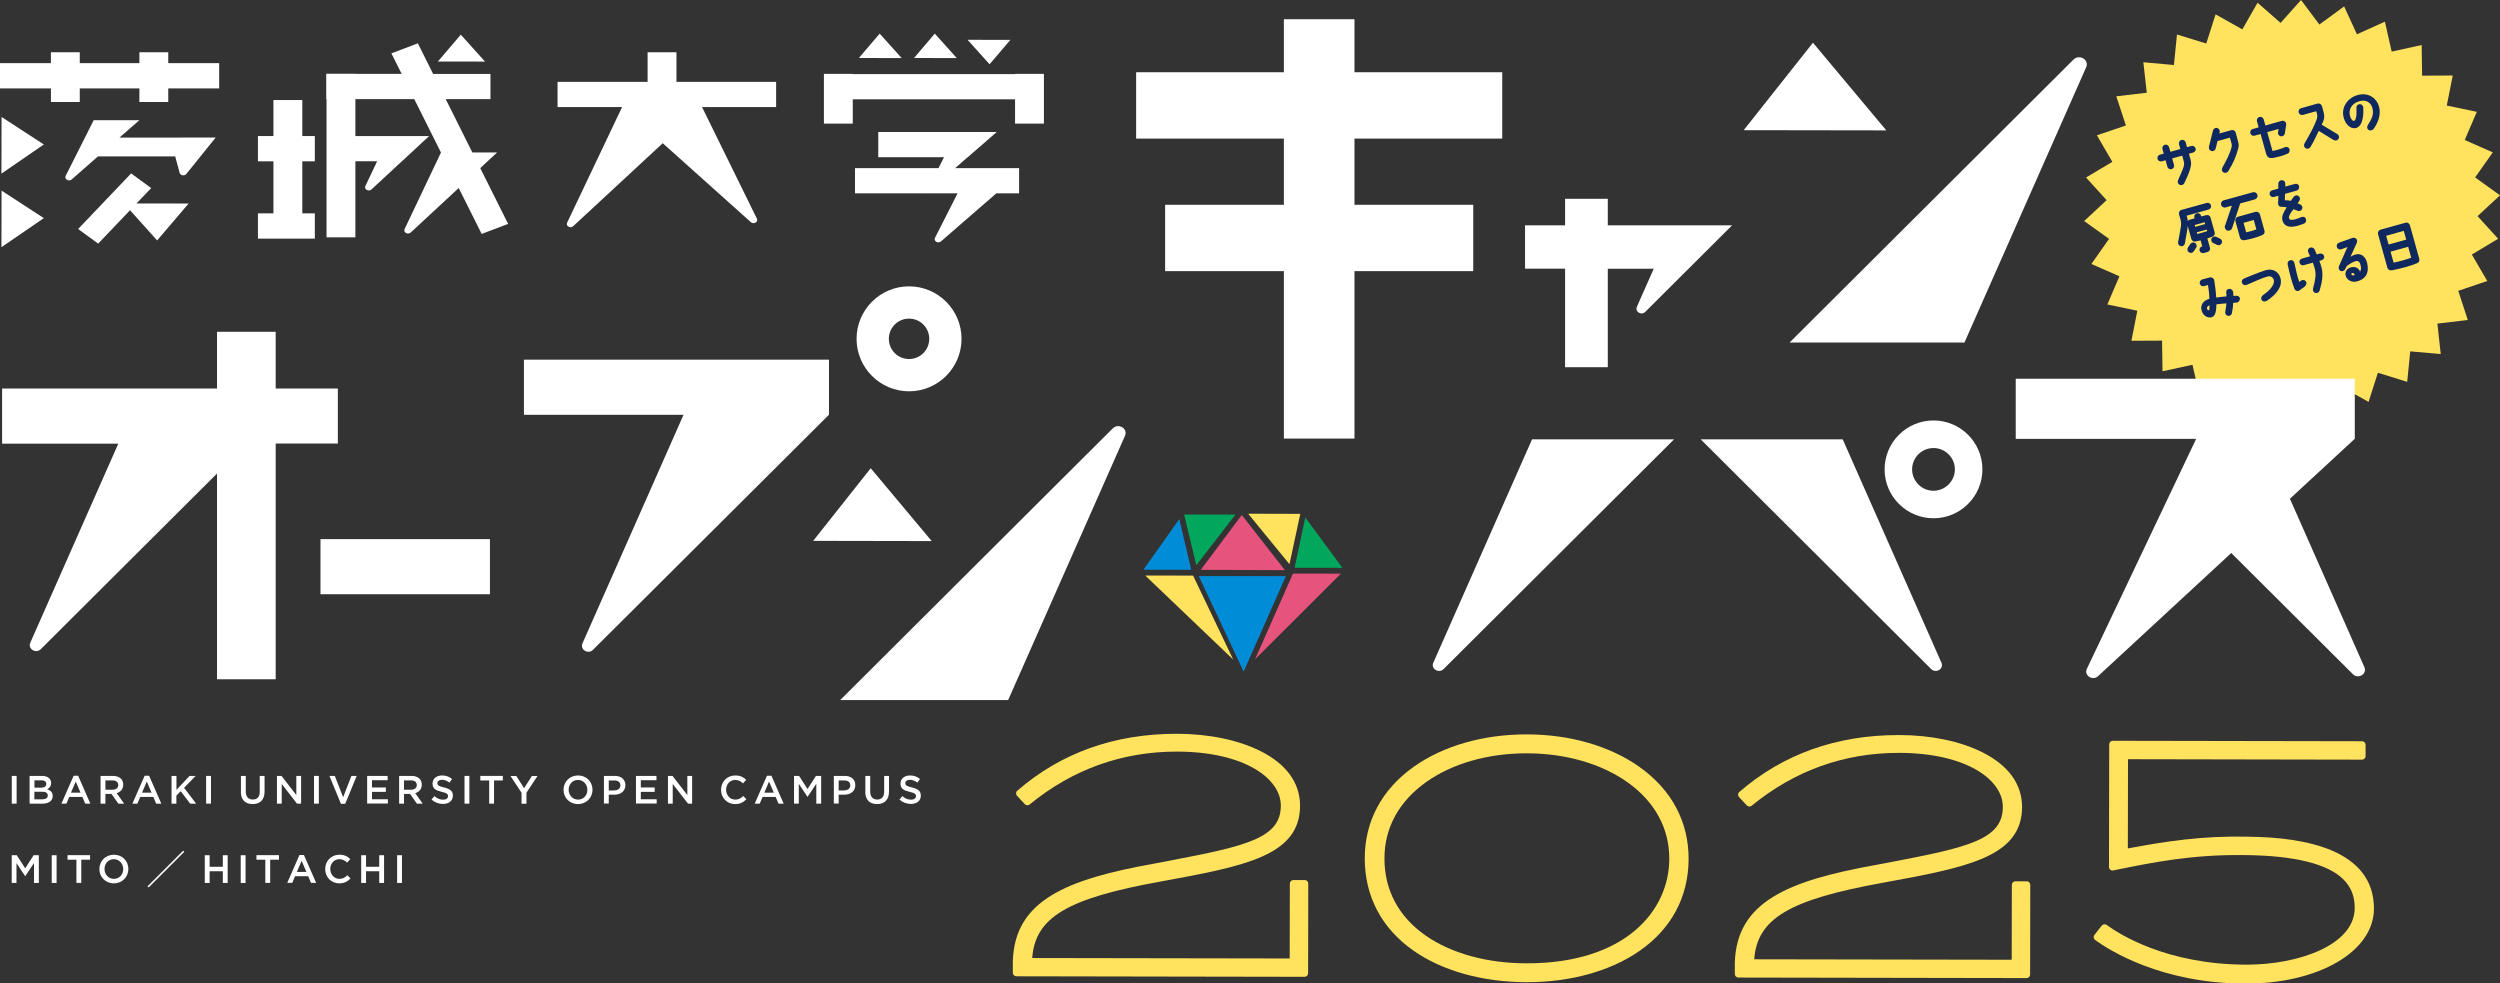
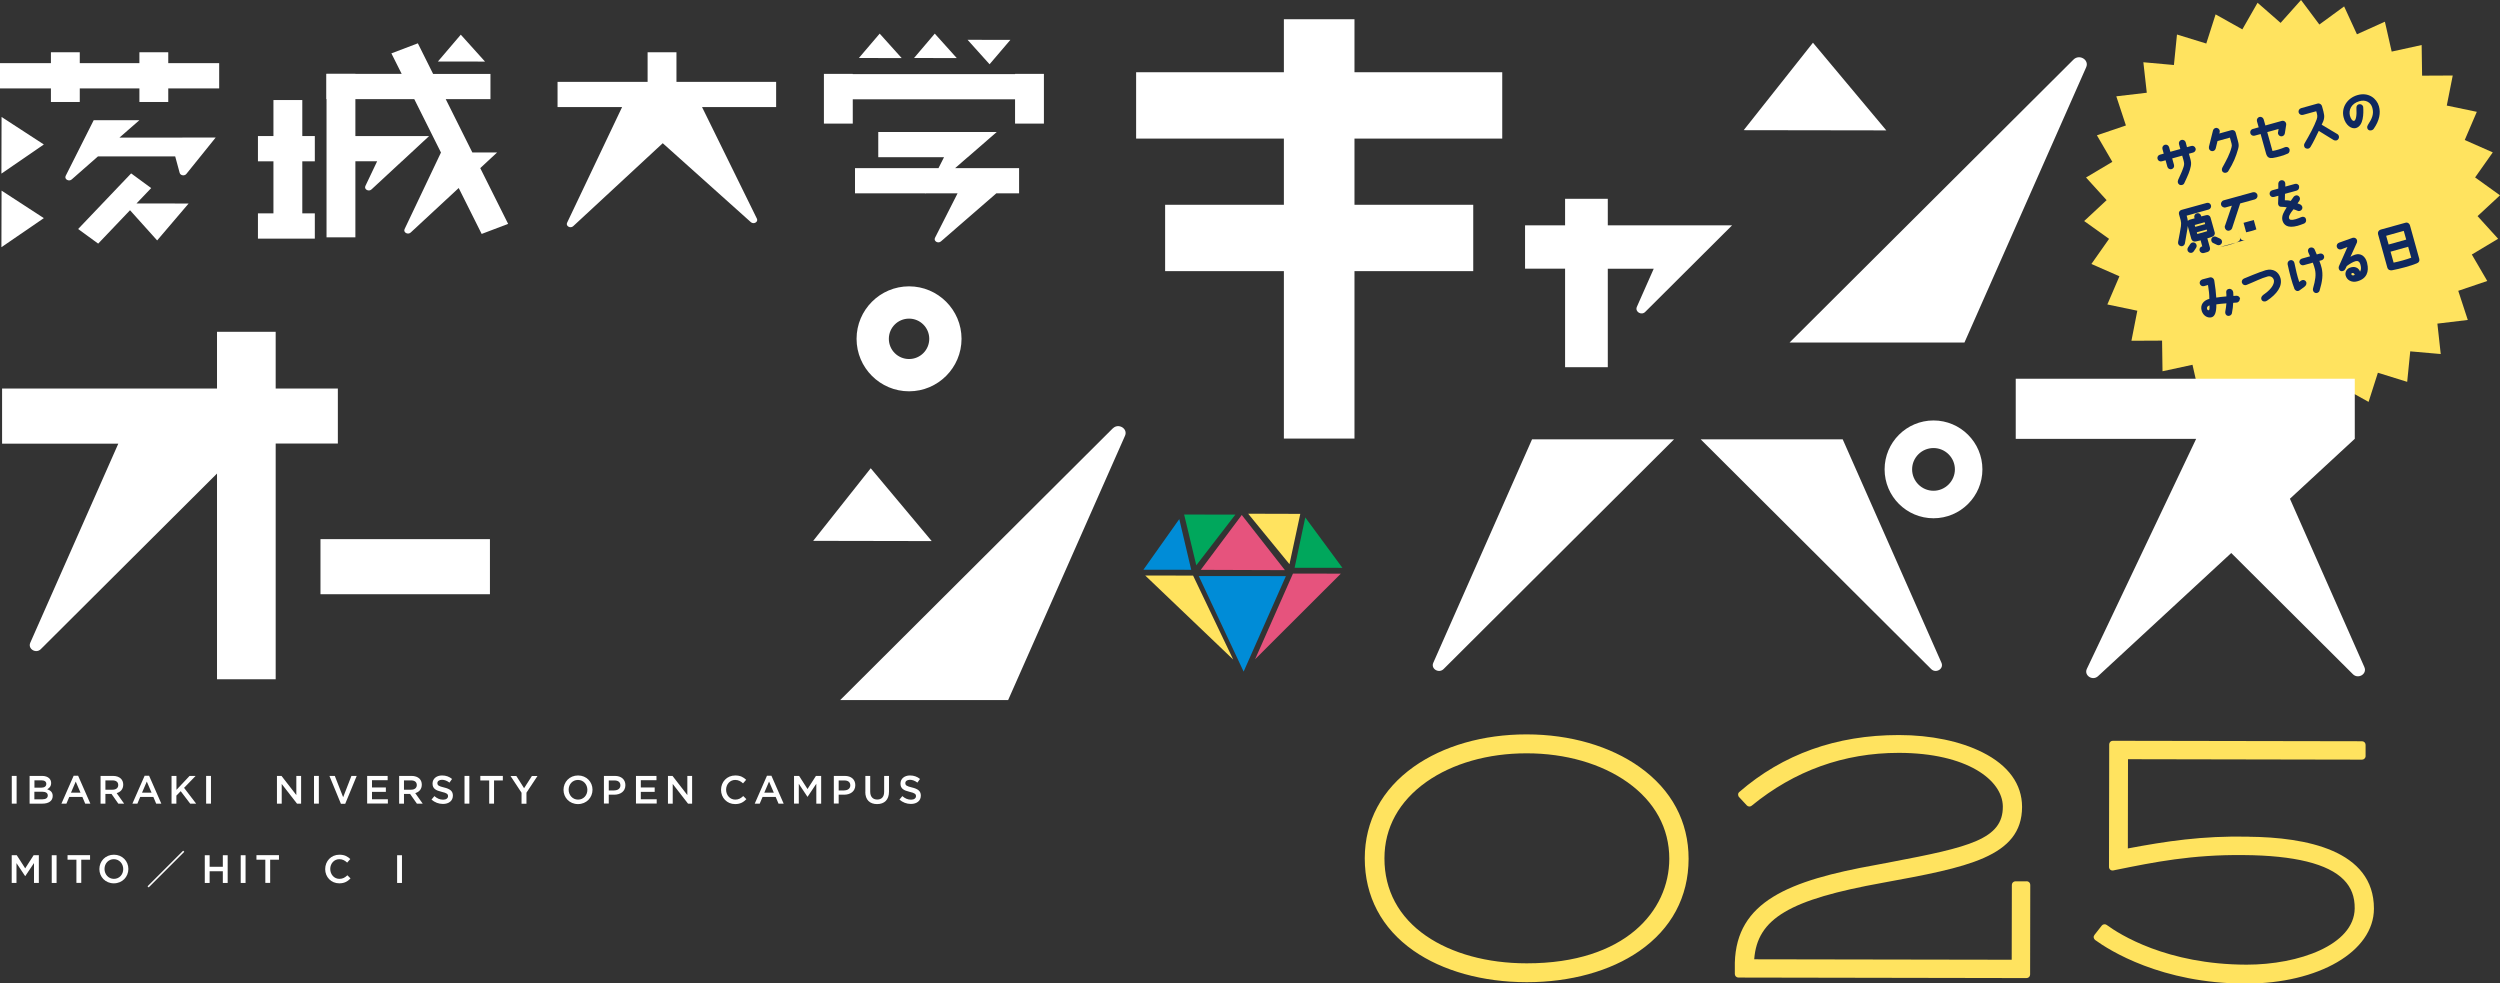
<svg xmlns="http://www.w3.org/2000/svg" id="b" data-name="レイヤー 2" width="335.35" height="131.92" viewBox="0 0 335.35 131.92">
  <rect x="0" y="0" width="335.35" height="131.92" fill="#333333" stroke="none" />
  <g id="c" data-name="layout">
    <g>
      <polygon points="334.38 20.44 332.01 23.8 335.35 26.2 332.34 28.99 335.1 32.03 331.57 34.14 333.64 37.69 329.75 39.01 331.03 42.92 326.95 43.41 327.4 47.49 323.31 47.13 322.9 51.22 318.97 50 317.72 53.91 314.13 51.91 312.09 55.48 308.99 52.77 306.26 55.84 303.8 52.55 300.48 54.98 298.76 51.25 295.01 52.93 294.1 48.93 290.08 49.8 290.02 45.69 285.91 45.71 286.7 41.68 282.68 40.84 284.3 37.06 280.54 35.41 282.91 32.04 279.57 29.65 282.58 26.85 279.82 23.81 283.35 21.71 281.28 18.15 285.17 16.83 283.88 12.92 287.97 12.44 287.51 8.35 291.61 8.72 292.02 4.63 295.95 5.84 297.2 1.93 300.79 3.94 302.83 .37 305.92 3.07 308.66 0 311.12 3.29 314.44 .86 316.16 4.6 319.91 2.91 320.82 6.92 324.84 6.04 324.9 10.15 329.01 10.13 328.21 14.16 332.24 15 330.62 18.78 334.38 20.44" style="fill: #ffe35f;" />
      <g>
        <path d="M294.52,19.89c.07.24-.08.5-.32.57l-.58.16.18.65c.12.42.14.65.08,1-.14.71-.38,1.24-.89,2.32-.11.23-.42.31-.65.18-.22-.13-.27-.41-.16-.65.35-.78.54-1.16.73-1.75.11-.36.08-.5-.03-.93l-.16-.56-1.34.37.24.87c.07.25-.07.5-.32.57-.24.07-.5-.07-.57-.32l-.24-.87-.51.14c-.25.07-.5-.08-.57-.32-.07-.25.07-.5.32-.57l.51-.14-.17-.62c-.07-.24.08-.5.32-.57.25-.07.5.08.57.32l.17.62,1.34-.37-.18-.65c-.07-.24.08-.5.32-.57.25-.07.51.08.58.32l.17.65.58-.16c.24-.07.5.07.57.32Z" style="fill: #0f285e;" />
        <path d="M296.3,19.71l.55-2.21c.06-.24.32-.4.56-.33.25.06.4.32.34.56l-.06.18,1.62-.45c.2-.05.49,0,.59.35,0,.01.28,1.04.28,1.04.14.51.16.71.04,1.13-.3,1.08-.64,1.88-1.32,2.98-.14.22-.45.29-.66.16-.22-.13-.25-.42-.13-.64.54-.98.99-1.8,1.23-2.73.05-.17.05-.3,0-.49l-.22-.8-1.66.46-.25,1.01c-.07.25-.32.4-.57.33-.24-.06-.39-.31-.33-.56Z" style="fill: #0f285e;" />
        <path d="M305.58,17.73l.07-.43-1.52.42.7,2.53c.5-.08,1.15-.28,1.63-.49.23-.1.49-.06.62.17.12.22.04.56-.19.67-.59.27-1.39.49-2.02.59-.42.06-.75-.04-.9-.59l-.73-2.62-.81.22c-.25.07-.5-.08-.57-.32-.07-.25.07-.51.32-.58l.8-.22-.23-.81c-.07-.25.08-.51.32-.58.25-.07.51.08.58.33l.23.81,2.19-.61c.34-.1.64.19.6.52l-.18,1.14c-.03.25-.27.44-.52.41-.23-.03-.44-.24-.4-.54Z" style="fill: #0f285e;" />
        <path d="M309.28,19.89c-.22-.13-.28-.43-.15-.65.71-1.21,1.29-2.29,1.63-3.22.15-.41.07-.66-.06-1.1l-1.78.49c-.25.07-.51-.08-.58-.32-.07-.25.08-.51.33-.58l2.18-.61c.27-.08.57.08.64.4.28,1.01.38,1.32.16,1.95,0,0-.08.18-.22.48l2.11,1.26c.22.13.28.43.14.65-.14.22-.41.27-.64.15l-2-1.23c-.34.7-.73,1.53-1.12,2.17-.14.22-.42.29-.64.15Z" style="fill: #0f285e;" />
        <path d="M318.23,14.48c-.19-.75-.9-1.16-1.76-.9-1.08.32-1.44,1.17-1.25,1.94.12.44.34.73.56.69.23-.05.38-.68.31-1.72-.02-.26.12-.47.37-.51.27-.04.52.13.54.39.06.83.05,2.52-.98,2.81-.59.16-1.38-.36-1.65-1.44-.33-1.3.47-2.57,1.85-2.98,1.5-.44,2.6.46,2.89,1.49.25.89.08,1.92-.71,3.04-.15.21-.49.28-.7.13-.17-.12-.24-.4-.07-.66.58-.89.82-1.48.6-2.28Z" style="fill: #0f285e;" />
        <path d="M292.53,33.01c-.25-.05-.41-.29-.36-.55.11-.56.32-1.67.38-2.11.04-.34.03-.55-.03-.79,0,0-.11-.39-.23-.83-.07-.24.08-.5.32-.57l3.4-.94c.25-.07.5.07.57.32.07.24-.07.5-.32.57l-2.94.82.07.26c.04.17.07.32.09.45.06-.08.14-.14.24-.17.23-.06.66-.18.66-.18t0-.01l-.03-.1c-.07-.24.08-.5.33-.57.24-.07.5.08.57.32l.03.1h0s.44-.11.67-.17c.24-.07.5.07.57.32l.56,2c.07.24-.08.48-.32.57-.23.09-.42.16-.67.22,0,0,.28,1.01.35,1.26.07.24-.07.5-.32.57l-.49.14c-.25.07-.51-.08-.58-.32-.07-.25.08-.5.33-.57h.03s-.22-.81-.22-.81c-.28.08-.38.1-.63.15-.31.07-.54-.08-.62-.35l-.48-1.73c0,.08-.01.17-.02.26l-.36,2.09c-.05.25-.3.42-.55.37ZM293.61,33.84c-.21-.15-.25-.44-.11-.65l.32-.48c.15-.21.45-.26.65-.11.21.15.25.44.11.65l-.32.48c-.15.21-.45.26-.65.1ZM294.47,30.43l1.33-.37-.07-.25-1.33.37.07.25ZM294.74,31.39c.34-.08,1.02-.28,1.33-.38l-.06-.22-1.33.37.06.22ZM297.78,32c.24.1.35.38.25.61-.1.24-.38.35-.61.25l-.52-.25c-.24-.09-.35-.37-.25-.61.1-.23.37-.34.61-.24l.52.24Z" style="fill: #0f285e;" />
-         <path d="M298.47,30.26l.91-2.67-.82.23c-.27.08-.55-.08-.62-.34s.08-.54.35-.61l3.91-1.08c.26-.07.54.08.61.35.07.26-.08.53-.35.61l-1.96.54-1.08,3.3c-.08.26-.38.42-.64.34-.26-.08-.41-.38-.33-.65ZM301.11,32.22c-.33.06-.56-.08-.64-.35l-.61-2.19c-.07-.26.08-.54.35-.61.57-.16,1.5-.42,2.33-.65.26-.07.54.08.61.35l.6,2.16c.07.26,0,.48-.34.63-.81.33-1.56.53-2.3.65ZM301.31,31.16c.38-.08.96-.23,1.36-.39l-.35-1.26-1.37.38.35,1.27Z" style="fill: #0f285e;" />
+         <path d="M298.47,30.26l.91-2.67-.82.23c-.27.08-.55-.08-.62-.34s.08-.54.35-.61l3.91-1.08c.26-.07.54.08.61.35.07.26-.08.53-.35.61l-1.96.54-1.08,3.3c-.08.26-.38.42-.64.34-.26-.08-.41-.38-.33-.65ZM301.11,32.22c-.33.06-.56-.08-.64-.35l-.61-2.19l.6,2.16c.07.26,0,.48-.34.63-.81.33-1.56.53-2.3.65ZM301.31,31.16c.38-.08.96-.23,1.36-.39l-.35-1.26-1.37.38.35,1.27Z" style="fill: #0f285e;" />
        <path d="M308.39,25c.07.25-.08.5-.32.57l-1.56.43-.02.86c.25.01.49,0,.79.09.12-.18.26-.36.39-.55.12-.15.41-.3.67-.1.2.15.24.45.08.66-.08.11-.16.22-.23.32.09.05.31.1.4.16.22.13.32.39.21.61-.12.23-.4.34-.63.21-.13-.07-.4-.14-.52-.19-.19.23-.43.54-.57.87-.05.12-.06.26-.02.36.06.21.32.26.89.1.27-.08.52-.18.72-.27.23-.1.52-.06.62.18.12.26.05.55-.23.68-.24.09-.54.21-.86.3-1.37.37-1.85-.12-2.03-.7-.08-.3-.04-.61.09-.92.1-.24.27-.53.48-.86-.21-.03-.49-.08-.7-.07-.38.02-.46-.3-.46-.45l.04-1.03-.59.16c-.25.07-.5-.07-.57-.32s.07-.5.32-.57l.83-.23v-.68c.02-.26.23-.46.49-.45.26,0,.45.22.45.47v.39s1.3-.36,1.3-.36c.24-.07.5.07.57.32Z" style="fill: #0f285e;" />
        <path d="M300.45,40.1c0,.25-.19.48-.45.49-.16,0-.29.01-.44.03-.02.42-.06.88-.17,1.39-.05.26-.32.42-.57.35-.25-.06-.37-.32-.32-.57.08-.41.12-.73.15-1.1-.51.04-1,.08-1.35.14.02,1.14-.24,1.62-.64,1.73-.51.14-1.1-.19-1.31-.82-.28-.86.25-1.45,1.01-1.65,0-.65-.07-1.16-.18-1.86l-.53.15c-.24.07-.5-.08-.57-.32-.07-.25.08-.5.34-.58l.98-.26c.32-.09.6.15.63.46.14.83.22,1.62.26,2.24.39-.06.84-.12,1.36-.16,0-.22,0-.33-.02-.48-.03-.17,0-.47.38-.53.25-.04.51.16.55.42.02.18.03.36.03.53.15-.01.27-.03.41-.03.26-.01.47.18.49.44ZM296.38,40.97c-.25.06-.39.26-.33.46.04.14.14.22.26.18.07-.02.1-.36.08-.65Z" style="fill: #0f285e;" />
        <path d="M300.74,37.97c-.09-.24.03-.51.27-.61,0,0,2.21-.93,2.92-1.12.98-.26,1.73.21,1.97,1.06.3,1.08-.46,2.14-1.81,3.04-.23.16-.57.14-.72-.11-.11-.2-.06-.47.23-.68,1.36-.92,1.5-1.68,1.41-2-.09-.32-.4-.57-.81-.47-.87.23-1.75.7-2.85,1.14-.24.1-.51-.02-.6-.26Z" style="fill: #0f285e;" />
        <path d="M307.75,38.67c-.27-.65-.66-2.11-.89-3.22-.05-.25.12-.5.36-.55.25-.06.5.11.55.36.18.88.37,1.74.65,2.57.07-.06.16-.13.23-.18.22-.14.49-.14.66.1.16.23.05.53-.15.68-.18.13-.49.39-.73.54-.25.16-.55.04-.69-.29ZM308.45,35.26c-.07-.24.08-.5.32-.57l1.1-.31c-.08-.2-.16-.38-.24-.55-.1-.23-.02-.5.22-.6.23-.1.53,0,.63.23.09.21.19.44.29.67l.4-.11c.25-.07.51.08.58.32.07.25-.08.5-.33.57l-.3.08c.13.35.25.68.31.97.2.87.1,1.76-.28,3.02-.07.25-.35.39-.59.31-.24-.09-.36-.35-.29-.6.32-1.13.42-1.84.26-2.54-.06-.26-.16-.58-.29-.92l-1.21.34c-.24.07-.5-.07-.57-.32Z" style="fill: #0f285e;" />
        <path d="M317.53,35.31c.28,1.13-.06,2.09-1.34,2.43-.73.2-1.39-.16-1.55-.8-.09-.38.1-.86.57-1.03.65-.25,1.17,0,1.37.53.19-.32.13-.64.05-.94-.12-.46-.39-.53-.63-.47-.36.09-.75.33-1.2.65l-.2.4c-.1.23-.39.36-.62.27-.24-.1-.33-.39-.24-.63l1.15-2.59-.85.32c-.25.07-.51-.07-.58-.32-.07-.24.07-.51.31-.58l1.82-.65c.25-.07.51.07.58.31.02.07.02.23-.01.32l-.87,1.92c.21-.12.34-.21.61-.29.77-.24,1.4.19,1.63,1.12ZM315.86,36.87c-.03-.15-.17-.28-.32-.25-.1.02-.15.09-.13.18.03.12.2.21.45.08Z" style="fill: #0f285e;" />
        <path d="M320.85,36.26c-.32.03-.54-.1-.61-.35l-1.25-4.5c-.07-.26.08-.53.35-.61.98-.27,2.29-.64,3.32-.92.28-.09.55.1.61.34l1.25,4.5c.07.26-.03.5-.34.61-.78.33-2.27.73-3.34.93ZM320.41,32.8l2.36-.66-.33-1.17-2.36.66.33,1.17ZM323.44,34.56l-.41-1.46-2.36.66.41,1.47c.71-.14,1.69-.41,2.36-.66Z" style="fill: #0f285e;" />
      </g>
      <g>
-         <path d="M111.2,55.64v-7.39h-40.92v7.39h21.41l-13.56,30.67c-.36.82.76,1.51,1.41.86l31.64-31.52h.02Z" style="fill: #fff;" />
        <path d="M45.32,59.51v-7.39h-8.34v-7.61h-7.87v7.61H.28v7.39h15.59l-11.81,26.71c-.36.82.76,1.51,1.41.86l23.64-23.56v27.6h7.87v-31.62h8.34Z" style="fill: #fff;" />
        <rect x="42.99" y="72.32" width="22.73" height="7.39" style="fill: #fff;" />
        <path d="M149.28,57.45l-36.58,36.46h22.53s15.68-35.46,15.68-35.46c.42-.95-.88-1.74-1.63-.99Z" style="fill: #fff;" />
        <polygon points="116.8 62.81 109.08 72.55 124.98 72.58 116.8 62.81" style="fill: #fff;" />
        <path d="M121.94,52.49c3.88,0,7.04-3.16,7.04-7.04s-3.16-7.04-7.04-7.04-7.04,3.16-7.04,7.04,3.16,7.04,7.04,7.04ZM121.94,42.74c1.49,0,2.71,1.21,2.71,2.71s-1.21,2.71-2.71,2.71-2.71-1.21-2.71-2.71,1.21-2.71,2.71-2.71Z" style="fill: #fff;" />
      </g>
      <path d="M192.26,88.91c-.36.8.74,1.47,1.38.84l30.92-30.82h-19.05s-13.25,29.98-13.25,29.98Z" style="fill: #fff;" />
      <path d="M247.18,58.93h-19.05s30.92,30.82,30.92,30.82c.64.63,1.73-.03,1.38-.84l-13.25-29.98Z" style="fill: #fff;" />
      <path d="M259.36,56.4c-3.62,0-6.56,2.94-6.56,6.56s2.94,6.56,6.56,6.56,6.56-2.94,6.56-6.56-2.94-6.56-6.56-6.56ZM259.36,65.83c-1.58,0-2.87-1.29-2.87-2.87s1.29-2.86,2.87-2.86,2.87,1.29,2.87,2.86-1.29,2.87-2.87,2.87Z" style="fill: #fff;" />
      <path d="M317.16,89.49l-9.99-22.59,8.7-8.04h0s0,0,0,0h0v-8.06h-45.48v8.07h24.2l-14.66,30.85c-.42.88.77,1.66,1.5.98l17.87-16.52,16.32,16.26c.71.71,1.94-.04,1.54-.94Z" style="fill: #fff;" />
      <path d="M263.51,45.95l16.33-36.93c.44-.99-.91-1.81-1.7-1.03l-38.09,37.96h23.46Z" style="fill: #fff;" />
      <polygon points="243.19 5.73 233.9 17.46 253.03 17.49 243.19 5.73" style="fill: #fff;" />
      <path d="M209.94,49.26h5.73v-13.21h6.16l-2.26,5.11c-.29.65.6,1.2,1.12.68l11.65-11.61h-7.39s0,0,0,0h-9.28v-3.56h-5.73v3.56h-5.37v5.81h5.37v13.21Z" style="fill: #fff;" />
      <polygon points="197.62 36.37 197.62 27.47 181.69 27.47 181.69 18.59 201.51 18.59 201.51 9.69 181.69 9.69 181.69 2.58 172.22 2.58 172.22 9.69 152.4 9.69 152.4 18.59 172.22 18.59 172.22 27.47 156.29 27.47 156.29 36.37 172.22 36.37 172.22 58.83 181.69 58.83 181.69 36.37 197.62 36.37" style="fill: #fff;" />
      <g>
        <polygon points="61.81 4.65 58.74 8.25 65.06 8.26 61.81 4.65" style="fill: #fff;" />
        <polygon points="118 4.51 115.21 7.78 120.95 7.79 118 4.51" style="fill: #fff;" />
        <polygon points="125.39 4.51 122.61 7.78 128.34 7.79 125.39 4.51" style="fill: #fff;" />
        <polygon points="135.53 5.35 129.79 5.34 132.74 8.62 135.53 5.35" style="fill: #fff;" />
        <polygon points=".19 23.29 5.88 19.38 .21 15.69 .19 23.29" style="fill: #fff;" />
        <polygon points=".19 33.16 5.88 29.26 .21 25.57 .19 33.16" style="fill: #fff;" />
        <polygon points="22.57 7.01 18.7 7.01 18.7 8.47 10.7 8.47 10.7 7.01 6.83 7.01 6.83 8.47 0 8.47 0 11.86 6.83 11.86 6.83 13.68 10.7 13.68 10.7 11.86 18.7 11.86 18.7 13.68 22.57 13.68 22.57 11.86 29.4 11.86 29.4 8.47 22.57 8.47 22.57 7.01" style="fill: #fff;" />
        <path d="M24.46,18.46h-8.44l2.68-2.34h-6.13s-3.76,7.47-3.76,7.47c-.22.44.42.82.81.48l3.52-3.09h10.36l.6,2.21c.1.36.64.45.89.15l3.94-4.89h-4.46s0,0,0,0Z" style="fill: #fff;" />
        <polygon points="40.55 13.42 36.68 13.42 36.68 18.25 34.6 18.25 34.6 21.64 36.68 21.64 36.68 28.62 34.6 28.62 34.6 32.01 42.23 32.01 42.23 28.62 40.55 28.62 40.55 21.64 42.23 21.64 42.23 18.25 40.55 18.25 40.55 13.42" style="fill: #fff;" />
        <path d="M66.67,20.45h-3.31s-3.57-7.15-3.57-7.15h6v-3.38h-7.69l-2.05-4.11-3.55,1.35,1.38,2.75h-6.21v-.02h-3.87v.02h-.04v3.38h.04v18.55h3.87v-10.21h2.92l-1.58,3.32c-.21.44.44.81.82.46l4.08-3.78h.03v-.02l3.62-3.36h-3.62s0,0,0,0h-6.27v-4.95h7.9l3.58,7.16-4.88,10.27c-.21.44.44.81.82.46l6.44-5.97,3.08,6.16,3.55-1.35-3.74-7.48,2.26-2.1Z" style="fill: #fff;" />
        <polygon points="136.16 9.91 136.16 9.94 114.39 9.94 114.39 9.91 110.52 9.91 110.52 16.58 114.39 16.58 114.39 13.32 136.16 13.32 136.16 16.58 140.03 16.58 140.03 9.91 136.16 9.91" style="fill: #fff;" />
        <path d="M129.8,21.1h.02v-.02l3.88-3.37h-5.36s0,0,0,0h-10.53v3.38h8.82l-.74,1.46h-11.2v3.38h9.49l-.04.08.09-.08h4.22l-3.03,5.97c-.22.44.41.82.8.48l7.43-6.45h3.05v-3.38h-8.58l1.68-1.46Z" style="fill: #fff;" />
        <polygon points="20.28 25.23 17.59 23.26 10.48 30.72 13.17 32.68 17.44 28.2 21.08 32.25 25.3 27.3 18.31 27.29 20.28 25.23" style="fill: #fff;" />
        <path d="M90.74,7.01h-3.87v3.97h-12.08v3.38h8.66l-7.38,15.52c-.21.44.44.81.82.46l12.01-11.13,11.82,10.59c.38.34,1.03-.03.81-.47l-7.36-14.97h9.94v-3.38h-13.37v-3.97Z" style="fill: #fff;" />
      </g>
      <g>
        <polygon points="180.07 76.17 173.66 76.16 175.09 69.41 180.07 76.17" style="fill: #00a75c;" />
        <polygon points="174.42 68.93 172.97 75.68 167.43 68.91 174.42 68.93" style="fill: #ffe35f;" />
        <polygon points="161.07 76.44 166.57 69.08 172.36 76.48 161.07 76.44" style="fill: #e6537d;" />
        <polygon points="165.71 69.03 160.47 75.83 158.84 69.02 165.71 69.03" style="fill: #00a75c;" />
        <polygon points="158.19 69.63 159.79 76.43 153.38 76.42 158.19 69.63" style="fill: #008cd7;" />
        <polygon points="153.62 77.2 160.04 77.21 165.42 88.47 153.62 77.2" style="fill: #ffe35f;" />
        <polygon points="172.49 77.28 166.82 90.09 160.8 77.27 172.49 77.28" style="fill: #008cd7;" />
        <polygon points="168.36 88.43 173.44 76.94 179.86 76.95 168.36 88.43" style="fill: #e6537d;" />
      </g>
      <g>
        <path d="M1.58,104.08h.65v3.72h-.65v-3.72Z" style="fill: #fff;" />
        <path d="M3.97,104.08h1.67c.42,0,.76.12.97.33.16.16.25.37.25.62h0c0,.46-.26.7-.53.84.44.15.74.4.74.9h0c0,.67-.55,1.03-1.38,1.03h-1.72v-3.72ZM6.21,105.14c0-.29-.23-.47-.65-.47h-.94v.99h.89c.42,0,.7-.16.7-.5h0ZM5.65,106.2h-1.04v1.02h1.08c.44,0,.72-.18.72-.51h0c0-.32-.25-.51-.76-.51Z" style="fill: #fff;" />
        <path d="M9.87,104.06h.61l1.64,3.74h-.69l-.38-.9h-1.76l-.38.9h-.67l1.64-3.74ZM10.8,106.33l-.64-1.49-.64,1.49h1.28Z" style="fill: #fff;" />
        <path d="M13.49,104.08h1.66c.47,0,.83.14,1.07.37.2.2.31.48.31.8h0c0,.62-.37.99-.88,1.14l1,1.41h-.78l-.91-1.3h-.82v1.3h-.65v-3.72ZM15.1,105.93c.47,0,.76-.24.76-.62h0c0-.41-.29-.63-.77-.63h-.95v1.25h.96Z" style="fill: #fff;" />
        <path d="M19.39,104.06h.61l1.64,3.74h-.69l-.38-.9h-1.76l-.38.9h-.67l1.64-3.74ZM20.33,106.33l-.64-1.49-.64,1.49h1.28Z" style="fill: #fff;" />
        <path d="M23.02,104.08h.65v1.87l1.76-1.87h.81l-1.55,1.6,1.62,2.12h-.8l-1.27-1.67-.58.59v1.08h-.65v-3.72Z" style="fill: #fff;" />
        <path d="M27.65,104.08h.65v3.72h-.65v-3.72Z" style="fill: #fff;" />
-         <path d="M32.32,106.22v-2.14h.65v2.11c0,.69.36,1.06.94,1.06s.93-.35.93-1.03v-2.14h.65v2.11c0,1.11-.63,1.67-1.6,1.67s-1.58-.56-1.58-1.64Z" style="fill: #fff;" />
        <path d="M37.15,104.08h.61l1.99,2.57v-2.57h.64v3.72h-.55l-2.05-2.64v2.64h-.64v-3.72Z" style="fill: #fff;" />
        <path d="M42.12,104.08h.65v3.72h-.65v-3.72Z" style="fill: #fff;" />
        <path d="M44.19,104.08h.72l1.12,2.86,1.11-2.86h.71l-1.54,3.74h-.58l-1.54-3.74Z" style="fill: #fff;" />
        <path d="M49.24,104.08h2.76v.58h-2.1v.97h1.86v.59h-1.86v.99h2.13v.58h-2.78v-3.72Z" style="fill: #fff;" />
        <path d="M53.54,104.08h1.66c.47,0,.83.14,1.07.37.2.2.31.48.31.8h0c0,.62-.37.99-.88,1.14l1,1.41h-.78l-.91-1.3h-.82v1.3h-.65v-3.72ZM55.15,105.93c.47,0,.76-.24.76-.62h0c0-.41-.29-.63-.77-.63h-.95v1.25h.96Z" style="fill: #fff;" />
        <path d="M57.88,107.26l.39-.47c.36.31.72.48,1.17.48.4,0,.66-.19.66-.47h0c0-.28-.15-.42-.84-.58-.79-.19-1.24-.42-1.24-1.11h0c0-.65.53-1.09,1.27-1.09.54,0,.97.16,1.35.47l-.35.49c-.33-.25-.67-.38-1.01-.38-.38,0-.61.2-.61.44h0c0,.3.17.42.89.59.79.19,1.19.47,1.19,1.09h0c0,.71-.55,1.12-1.33,1.12-.57,0-1.1-.2-1.55-.59Z" style="fill: #fff;" />
        <path d="M62.31,104.08h.65v3.72h-.65v-3.72Z" style="fill: #fff;" />
        <path d="M65.61,104.69h-1.18v-.61h3.02v.61h-1.18v3.11h-.65v-3.11Z" style="fill: #fff;" />
        <path d="M69.96,106.34l-1.48-2.25h.78l1.04,1.64,1.05-1.64h.75l-1.48,2.24v1.48h-.66v-1.47Z" style="fill: #fff;" />
        <path d="M75.59,105.95h0c0-1.06.81-1.93,1.95-1.93s1.94.87,1.94,1.91h0c0,1.06-.81,1.93-1.95,1.93s-1.94-.87-1.94-1.91ZM78.79,105.95h0c0-.73-.53-1.33-1.26-1.33s-1.25.58-1.25,1.31h0c0,.73.53,1.33,1.26,1.33s1.25-.58,1.25-1.31Z" style="fill: #fff;" />
        <path d="M81.01,104.08h1.47c.87,0,1.41.49,1.41,1.24h0c0,.84-.67,1.28-1.49,1.28h-.74v1.19h-.65v-3.72ZM82.42,106.02c.49,0,.8-.28.8-.66h0c0-.45-.31-.67-.8-.67h-.76v1.34h.76Z" style="fill: #fff;" />
        <path d="M85.3,104.08h2.76v.58h-2.1v.97h1.86v.59h-1.86v.99h2.13v.58h-2.78v-3.72Z" style="fill: #fff;" />
        <path d="M89.6,104.08h.61l1.99,2.57v-2.57h.64v3.72h-.55l-2.05-2.64v2.64h-.64v-3.72Z" style="fill: #fff;" />
        <path d="M96.72,105.95h0c0-1.07.79-1.93,1.91-1.93.69,0,1.1.24,1.46.58l-.42.48c-.3-.28-.62-.46-1.05-.46-.7,0-1.22.58-1.22,1.31h0c0,.74.52,1.33,1.23,1.33.46,0,.75-.18,1.07-.48l.42.42c-.39.4-.81.66-1.51.66-1.09,0-1.89-.84-1.89-1.91Z" style="fill: #fff;" />
        <path d="M102.87,104.06h.61l1.64,3.74h-.69l-.38-.9h-1.76l-.38.9h-.67l1.64-3.74ZM103.8,106.33l-.64-1.49-.64,1.49h1.28Z" style="fill: #fff;" />
        <path d="M106.49,104.08h.7l1.13,1.76,1.13-1.76h.7v3.72h-.65v-2.67l-1.17,1.75h-.02l-1.16-1.74v2.66h-.64v-3.72Z" style="fill: #fff;" />
        <path d="M111.85,104.08h1.47c.87,0,1.41.49,1.41,1.24h0c0,.84-.67,1.28-1.49,1.28h-.74v1.19h-.65v-3.72ZM113.26,106.02c.49,0,.8-.28.8-.66h0c0-.45-.31-.67-.8-.67h-.76v1.34h.76Z" style="fill: #fff;" />
        <path d="M116.08,106.22v-2.14h.65v2.11c0,.69.36,1.06.94,1.06s.93-.35.93-1.03v-2.14h.65v2.11c0,1.11-.63,1.67-1.6,1.67s-1.58-.56-1.58-1.64Z" style="fill: #fff;" />
        <path d="M120.65,107.26l.39-.47c.36.31.72.48,1.17.48.4,0,.66-.19.66-.47h0c0-.28-.15-.42-.84-.58-.79-.19-1.24-.42-1.24-1.11h0c0-.65.53-1.09,1.27-1.09.54,0,.97.16,1.35.47l-.35.49c-.33-.25-.67-.38-1.01-.38-.38,0-.61.2-.61.44h0c0,.3.17.42.89.59.79.19,1.19.47,1.19,1.09h0c0,.71-.55,1.12-1.33,1.12-.57,0-1.1-.2-1.55-.59Z" style="fill: #fff;" />
        <path d="M1.55,114.72h.7l1.13,1.76,1.13-1.76h.7v3.72h-.65v-2.67l-1.17,1.75h-.02l-1.16-1.74v2.66h-.64v-3.72Z" style="fill: #fff;" />
        <path d="M6.94,114.72h.65v3.72h-.65v-3.72Z" style="fill: #fff;" />
        <path d="M10.24,115.32h-1.18v-.61h3.02v.61h-1.18v3.11h-.65v-3.11Z" style="fill: #fff;" />
        <path d="M13.33,116.58h0c0-1.06.81-1.93,1.95-1.93s1.94.87,1.94,1.91h0c0,1.06-.81,1.93-1.95,1.93s-1.94-.87-1.94-1.91ZM16.53,116.58h0c0-.73-.53-1.33-1.26-1.33s-1.25.58-1.25,1.31h0c0,.73.53,1.33,1.26,1.33s1.25-.58,1.25-1.31Z" style="fill: #fff;" />
        <path d="M19.79,118.89l4.78-4.78.15.15-4.78,4.78-.15-.15Z" style="fill: #fff;" />
        <path d="M27.47,114.72h.65v1.55h1.77v-1.55h.65v3.72h-.65v-1.57h-1.77v1.57h-.65v-3.72Z" style="fill: #fff;" />
        <path d="M32.29,114.72h.65v3.72h-.65v-3.72Z" style="fill: #fff;" />
        <path d="M35.58,115.32h-1.18v-.61h3.02v.61h-1.18v3.11h-.65v-3.11Z" style="fill: #fff;" />
-         <path d="M40.16,114.69h.61l1.64,3.74h-.69l-.38-.9h-1.76l-.38.9h-.67l1.64-3.74ZM41.1,116.96l-.64-1.49-.64,1.49h1.28Z" style="fill: #fff;" />
        <path d="M43.62,116.58h0c0-1.07.79-1.93,1.91-1.93.69,0,1.1.24,1.46.58l-.42.48c-.3-.28-.62-.46-1.05-.46-.7,0-1.22.58-1.22,1.31h0c0,.74.52,1.33,1.23,1.33.46,0,.75-.18,1.07-.48l.42.42c-.39.4-.81.66-1.51.66-1.09,0-1.89-.84-1.89-1.91Z" style="fill: #fff;" />
-         <path d="M48.45,114.72h.65v1.55h1.77v-1.55h.65v3.72h-.65v-1.57h-1.77v1.57h-.65v-3.72Z" style="fill: #fff;" />
        <path d="M53.27,114.72h.65v3.72h-.65v-3.72Z" style="fill: #fff;" />
      </g>
      <g>
-         <path d="M175,118.05h-1.5s0,0,0,0c-.13,0-.25.05-.34.14-.09.09-.14.21-.14.34l-.02,10.04-34.54-.06c.41-5.48,4.73-8.01,17.27-10.27,11.23-2.06,18.65-3.43,18.66-10.17,0-3.04-1.83-5.58-5.31-7.32-2.96-1.49-6.94-2.31-11.18-2.32h-.07c-8.34,0-15.54,2.57-21.37,7.64-.1.08-.16.21-.16.33,0,.13.04.26.13.35l1.04,1.12c.17.18.46.2.65.04,5.74-4.7,12.38-7.09,19.72-7.09.02,0,.04,0,.06,0,9.08.02,13.87,3.63,13.91,7.18.05,4.41-4.55,5.48-14.96,7.46-.65.12-1.32.25-2,.38-11.85,2.12-18.76,4.95-18.99,13.13v1.51c0,.13.05.25.14.34.09.09.21.14.34.14l38.65.07h0c.13,0,.25-.05.34-.14.09-.09.14-.21.14-.34l.02-12.03c0-.26-.21-.48-.48-.48Z" style="fill: #ffe35f;" />
        <path d="M219.94,102.89c-3.95-2.81-9.32-4.37-15.12-4.38h-.06c-5.8,0-11.16,1.54-15.1,4.33-4.3,3.05-6.58,7.3-6.59,12.29,0,5.11,2.26,9.4,6.55,12.4,3.88,2.71,9.26,4.21,15.14,4.22h.06c5.84,0,11.19-1.48,15.07-4.17,4.32-2.99,6.61-7.27,6.62-12.38,0-4.98-2.26-9.24-6.57-12.31ZM204.83,129.22h-.07c-5.26,0-10.04-1.32-13.46-3.68-3.67-2.53-5.6-6.13-5.59-10.41,0-4.11,1.96-7.65,5.63-10.25,3.5-2.47,8.26-3.83,13.41-3.83h.05c5.2,0,10,1.39,13.51,3.88,3.67,2.61,5.61,6.16,5.61,10.27-.01,6.98-5.92,14.02-19.1,14.02Z" style="fill: #ffe35f;" />
        <path d="M271.85,118.22h-1.5s0,0,0,0c-.13,0-.25.05-.34.14-.09.09-.14.21-.14.34l-.02,10.04-34.54-.06c.41-5.48,4.73-8.01,17.27-10.27,11.23-2.06,18.65-3.43,18.66-10.17,0-3.04-1.83-5.58-5.31-7.32-2.96-1.49-6.94-2.32-11.18-2.32h-.07c-8.34,0-15.53,2.57-21.37,7.64-.1.08-.16.21-.16.33,0,.13.04.26.13.35l1.04,1.12c.17.18.46.2.65.04,5.74-4.7,12.38-7.09,19.72-7.09.02,0,.04,0,.06,0,9.08.02,13.87,3.63,13.91,7.18.05,4.41-4.55,5.48-14.96,7.46-.65.12-1.32.25-2,.38-11.85,2.12-18.76,4.95-18.99,13.13v1.51c0,.13.05.25.14.34.09.09.21.14.34.14l38.65.07h0c.13,0,.25-.05.34-.14.09-.09.14-.21.14-.34l.02-12.03c0-.26-.21-.48-.48-.48Z" style="fill: #ffe35f;" />
        <path d="M301.65,112.23c-6.3-.13-11.11.62-16.22,1.58l.02-11.97,31.39.06h0c.26,0,.48-.21.48-.48v-1.51c0-.13-.05-.25-.14-.34-.09-.09-.21-.14-.34-.14l-33.43-.06h0c-.13,0-.25.05-.34.14-.09.09-.14.21-.14.34l-.03,16.44c0,.14.06.28.17.37.11.09.26.13.4.1l.49-.1c4.94-1,10.06-2.04,17.01-1.96,6.81.05,11.33,1.17,13.43,3.32,1.01,1.03,1.48,2.29,1.46,3.85-.07,4.89-7.5,7.53-14.48,7.53h-.05c-10.7-.02-17.05-4.09-18.74-5.33-.21-.15-.5-.11-.66.09l-.98,1.25c-.08.1-.12.23-.1.36.02.13.09.24.19.32,1.88,1.37,8.89,5.83,20.15,5.85.02,0,.04,0,.06,0,9.79,0,17.18-4.31,17.19-10.05.01-7.86-9.14-9.58-16.81-9.65Z" style="fill: #ffe35f;" />
      </g>
    </g>
  </g>
</svg>